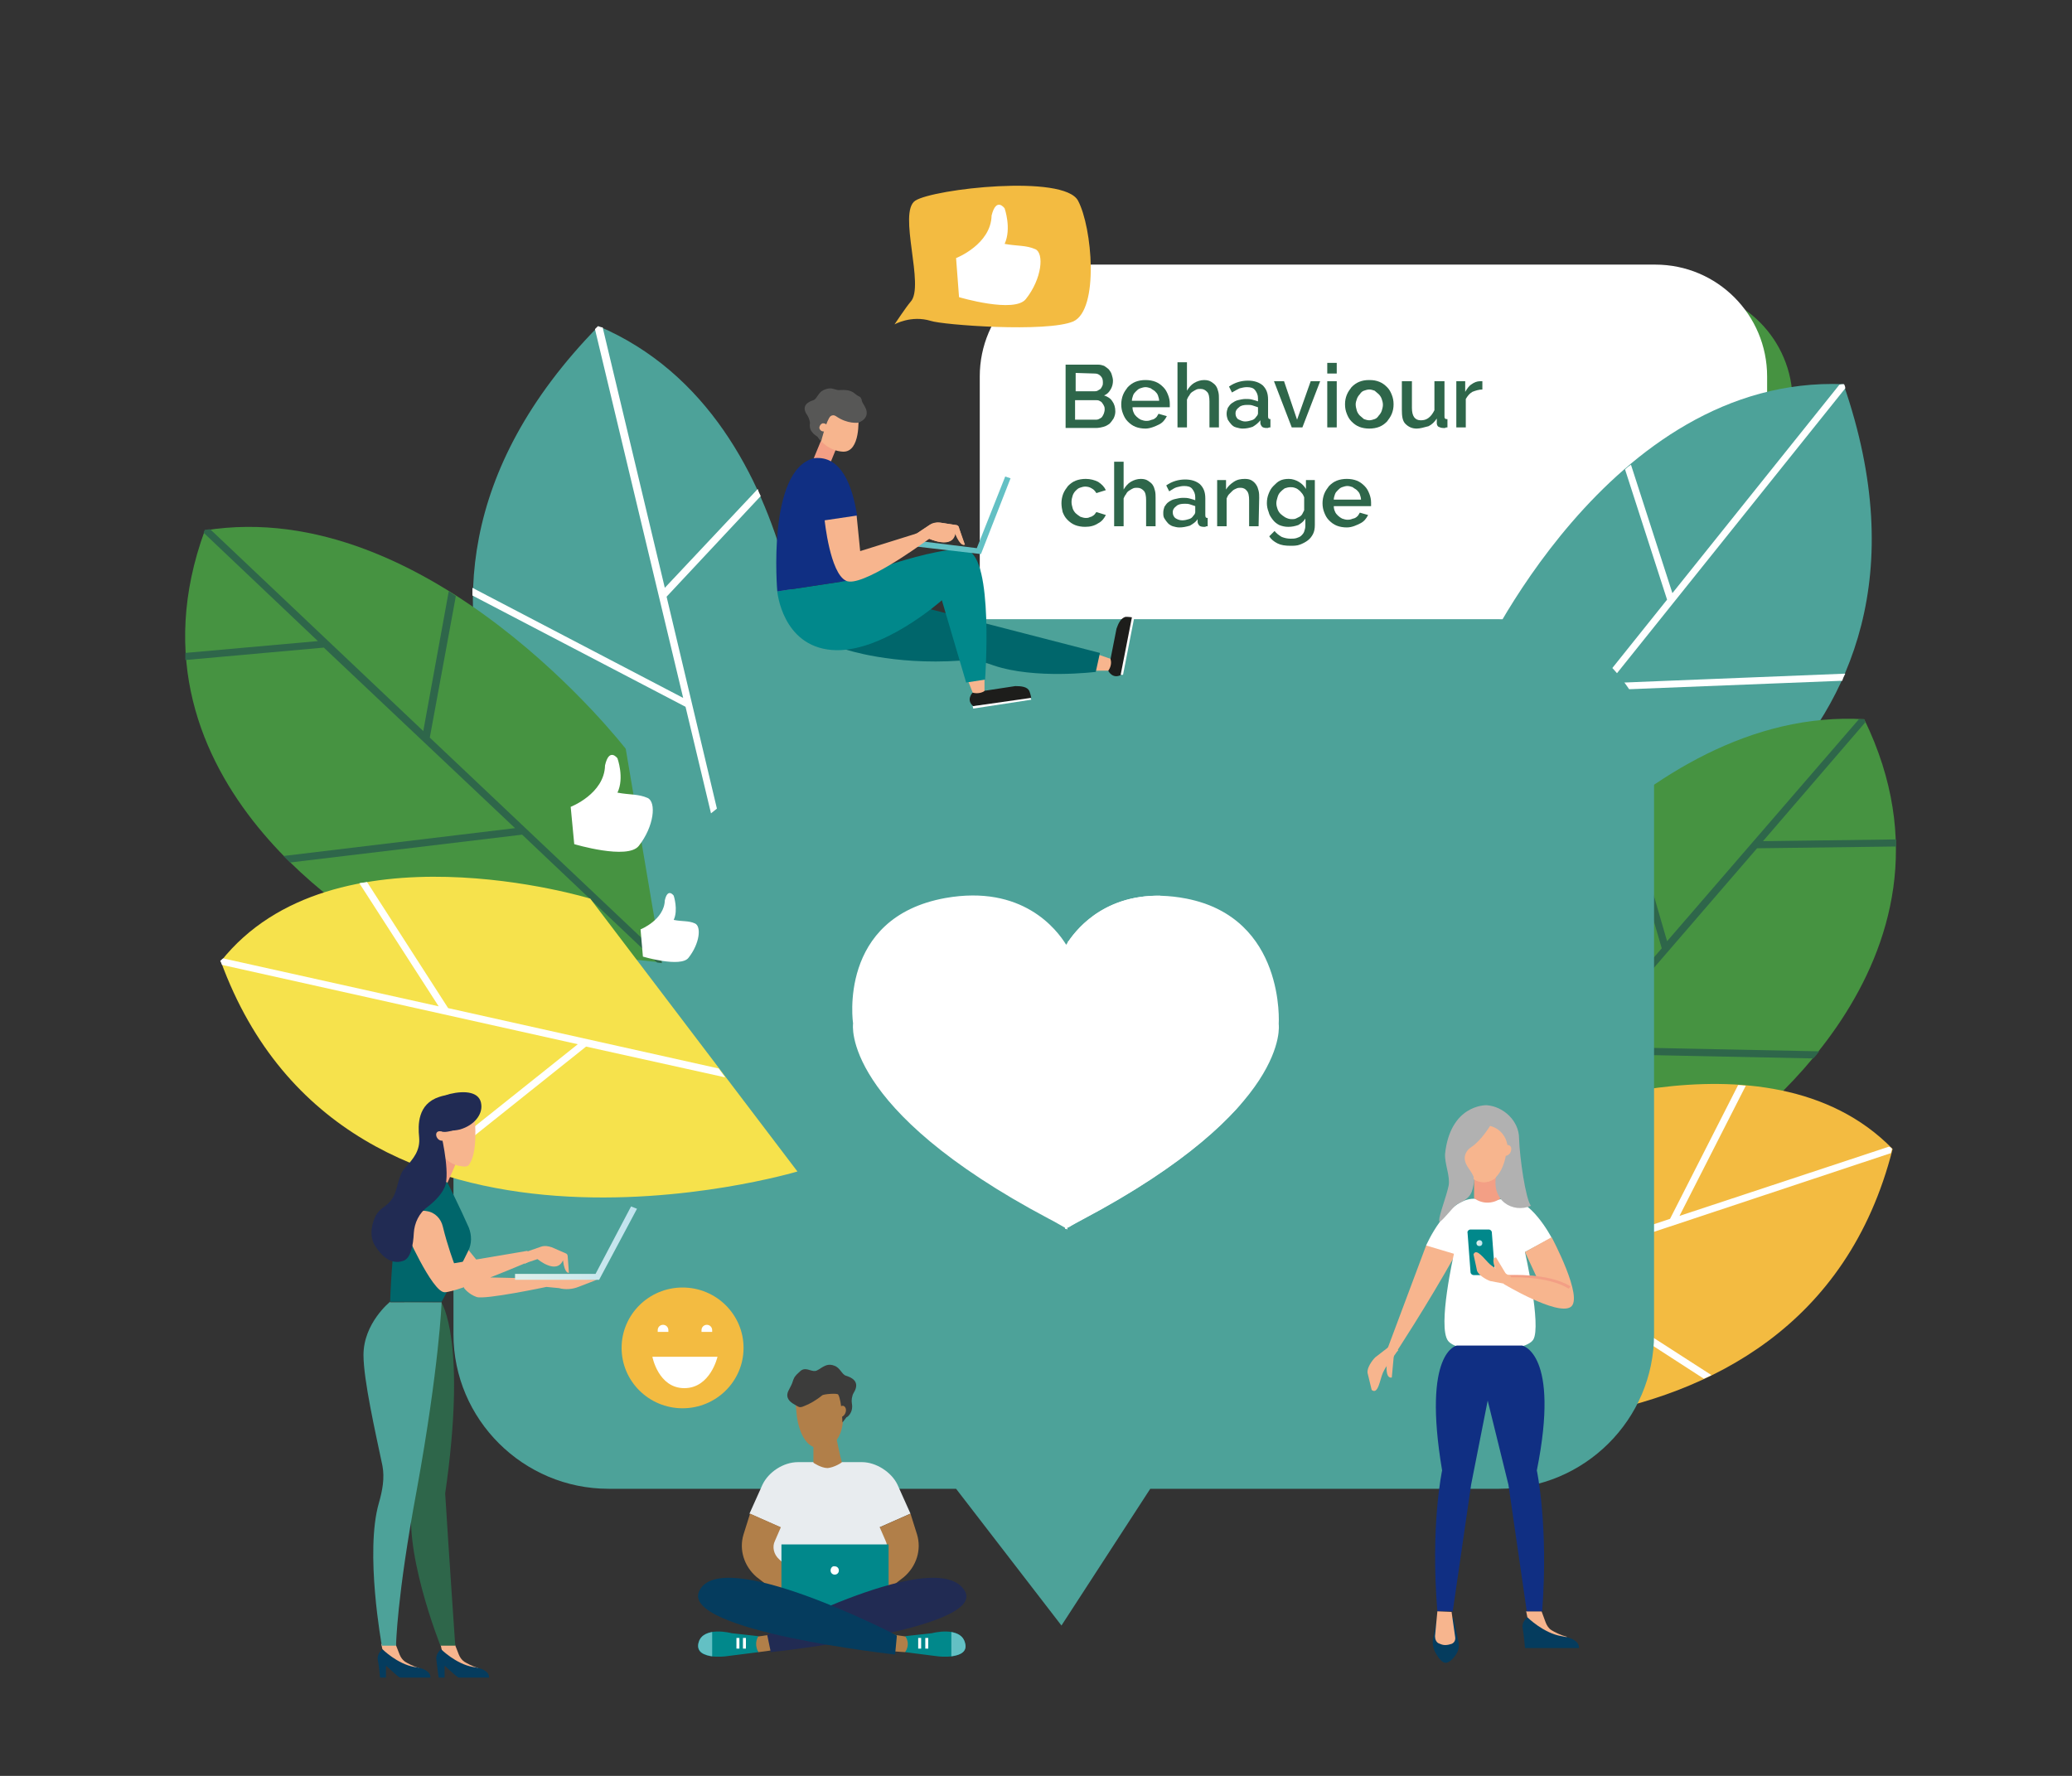
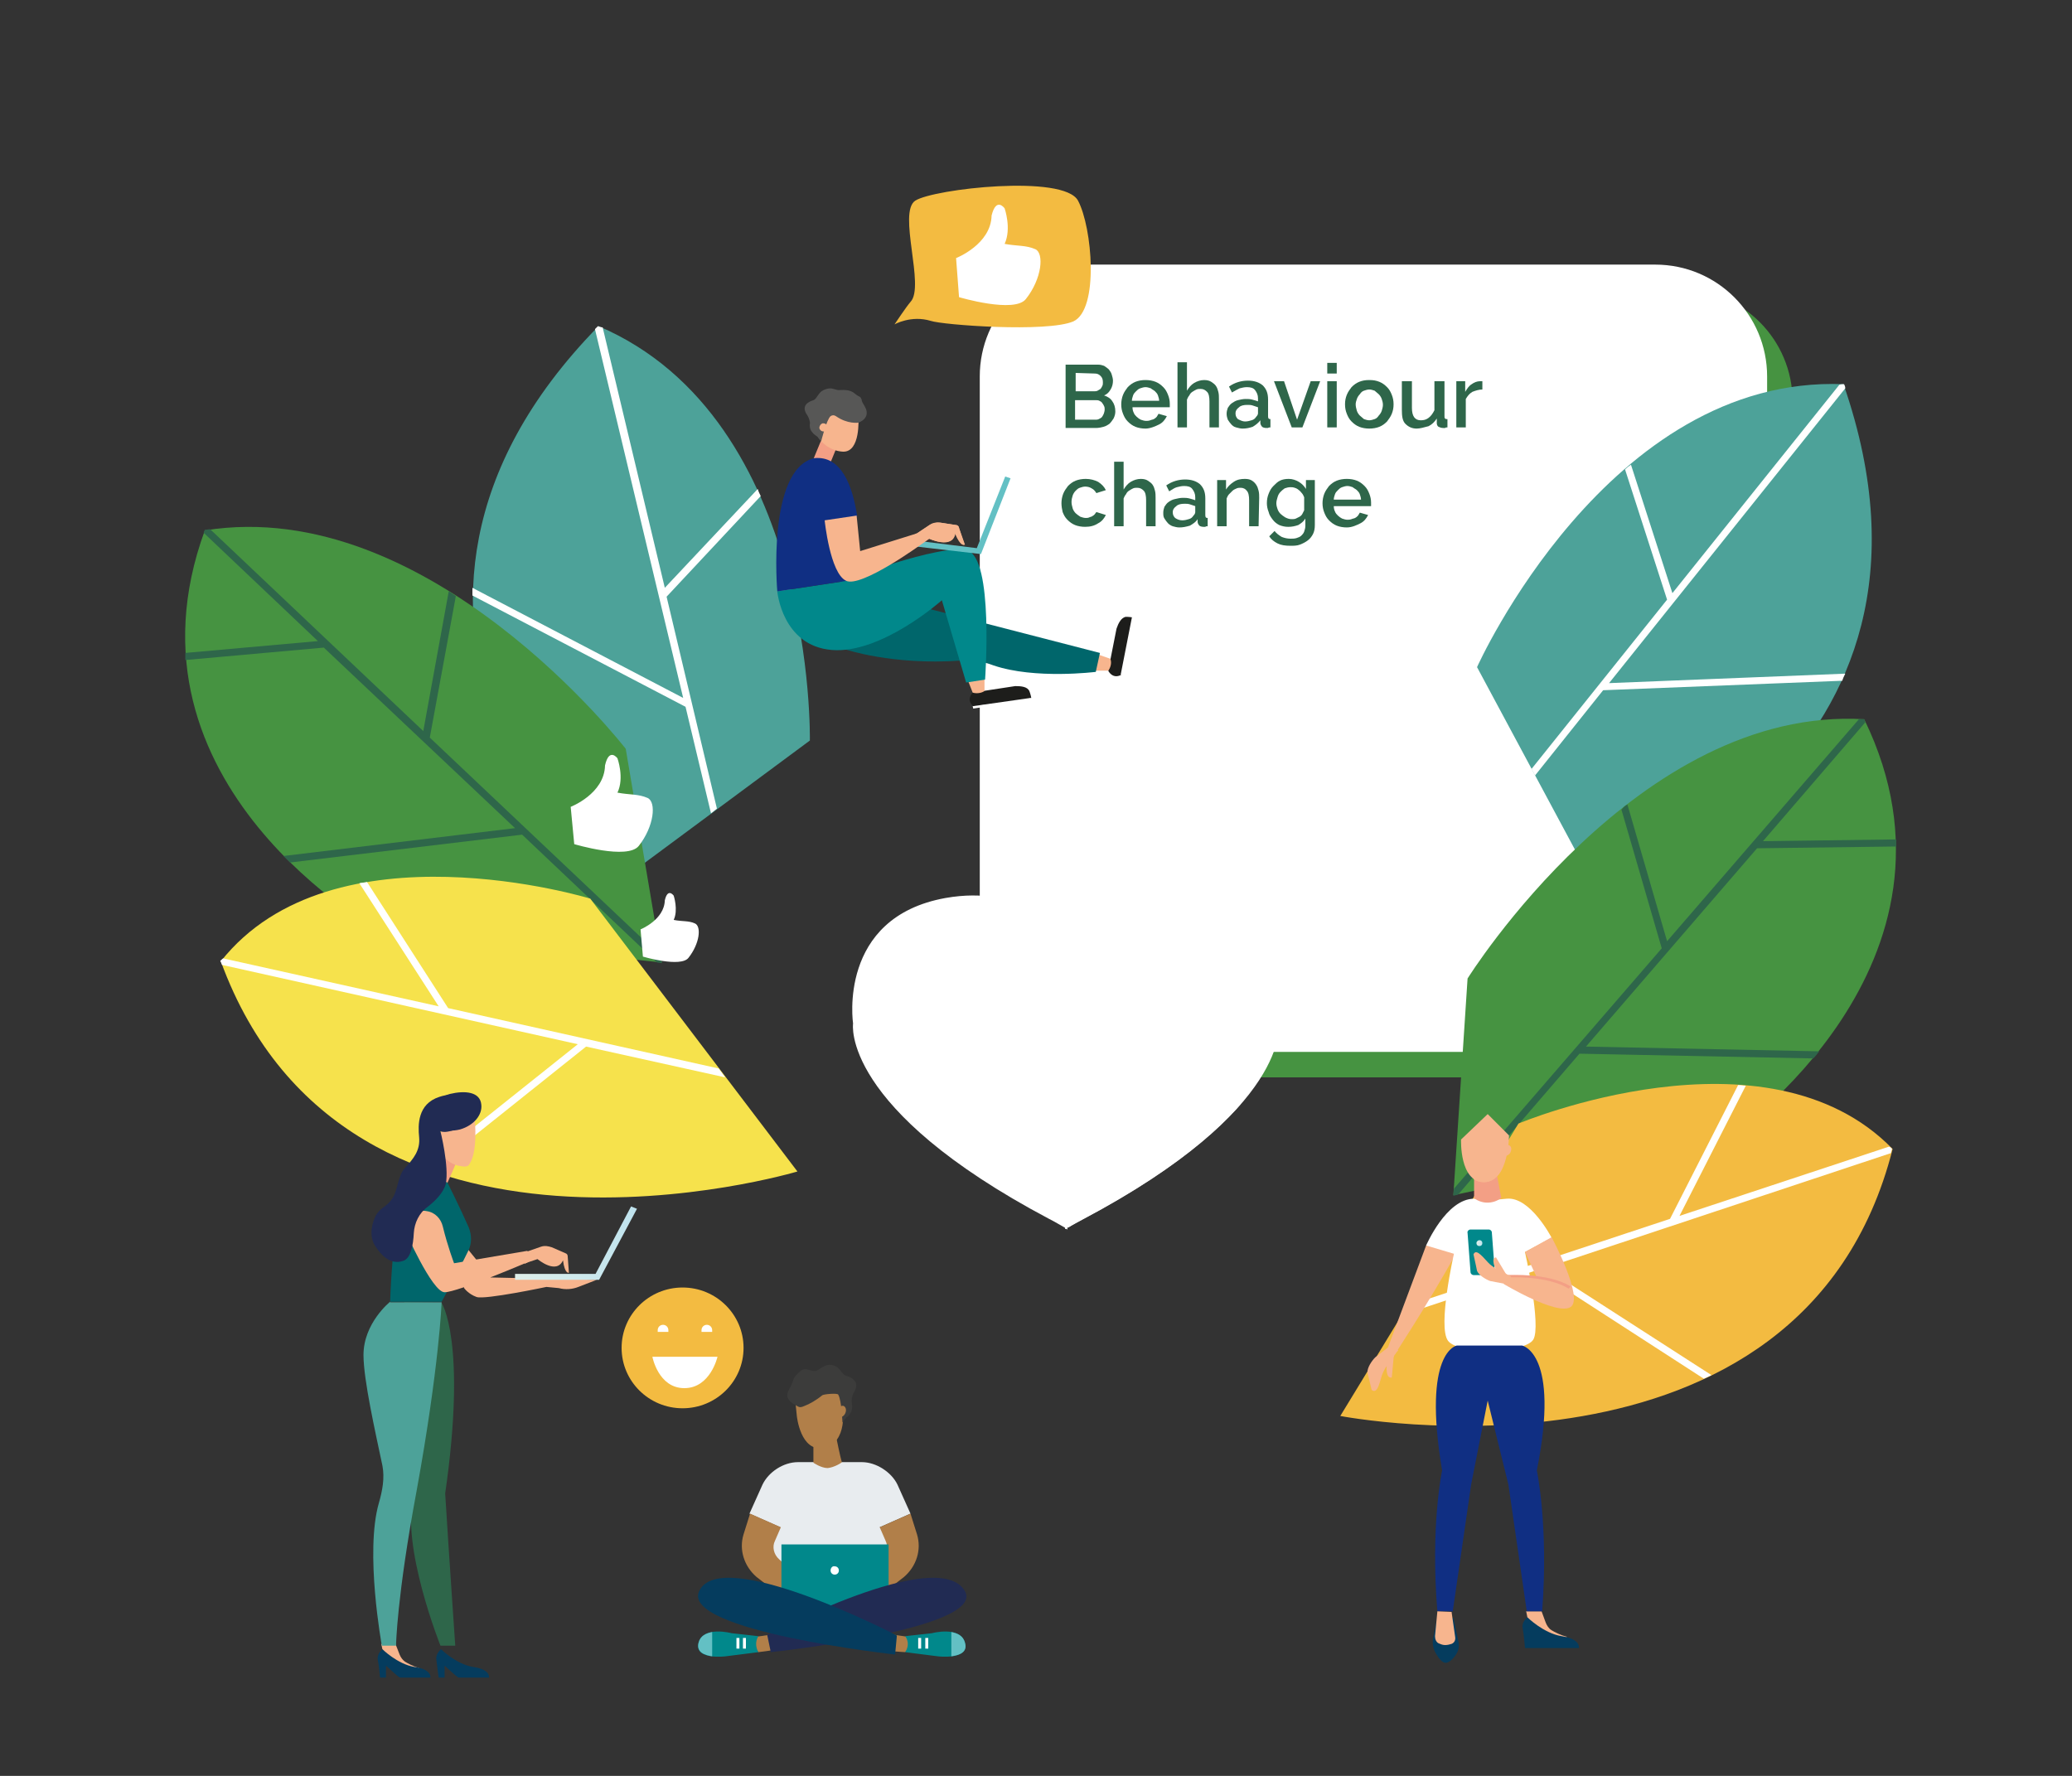
<svg xmlns="http://www.w3.org/2000/svg" version="1.1" id="Layer_1" x="0px" y="0px" viewBox="0 0 350 300" style="enable-background:new 0 0 350 300;" xml:space="preserve">
  <rect x="0" y="0" width="350" height="300" fill="#333333" stroke="none" />
  <style type="text/css">
	.st0{fill:#469341;}
	.st1{fill:#FFFFFF;}
	.st2{fill:none;}
	.st3{enable-background:new    ;}
	.st4{fill:#2E664A;}
	.st5{fill:#4DA299;}
	.st6{fill:#F3BB41;}
	.st7{fill:#F6E24C;}
	.st8{fill:#1D1D1B;}
	.st9{fill:#F7B58E;}
	.st10{fill:#00666B;}
	.st11{fill:#F39F85;}
	.st12{fill:#575756;}
	.st13{fill:#01888B;}
	.st14{fill:#102F83;}
	.st15{fill:#63C0C4;}
	.st16{fill:#B1B1B1;}
	.st17{fill:#053C5E;}
	.st18{fill:url(#SVGID_1_);}
	.st19{fill:#E8ECEF;}
	.st20{fill:#B17F49;}
	.st21{fill:#CAB7CC;}
	.st22{fill:#212B53;}
	.st23{fill:#3C3C3B;}
	.st24{fill:url(#SVGID_00000152227591174300289960000000764209653243699119_);}
</style>
  <g>
    <g>
      <path class="st0" d="M283.9,182h-95.2c-10.5,0-18.9-8.5-18.9-18.9V67.8c0-10.5,8.5-18.9,18.9-18.9h95.2c10.5,0,18.9,8.5,18.9,18.9    V163C302.8,173.5,294.3,182,283.9,182z" />
      <path class="st1" d="M279.6,177.7h-95.2c-10.5,0-18.9-8.5-18.9-18.9V63.6c0-10.5,8.5-18.9,18.9-18.9h95.2    c10.5,0,18.9,8.5,18.9,18.9v95.2C298.6,169.3,290.1,177.7,279.6,177.7z" />
    </g>
    <g>
      <rect x="178.8" y="61" class="st2" width="108.7" height="34.1" />
      <g class="st3">
        <path class="st4" d="M188.4,69.5c0,0.4-0.1,0.8-0.3,1.2c-0.2,0.3-0.4,0.6-0.7,0.9c-0.3,0.2-0.6,0.4-1,0.5s-0.8,0.2-1.3,0.2H180     V61.6h5.5c0.4,0,0.7,0.1,1,0.2c0.3,0.2,0.6,0.4,0.8,0.6c0.2,0.3,0.4,0.5,0.5,0.9c0.1,0.3,0.2,0.7,0.2,1c0,0.5-0.1,1-0.4,1.5     c-0.3,0.5-0.6,0.8-1.1,1c0.6,0.2,1.1,0.5,1.4,1C188.2,68.2,188.4,68.8,188.4,69.5z M181.7,63v3.1h3.1c0.2,0,0.4,0,0.6-0.1     s0.3-0.2,0.5-0.3c0.1-0.1,0.2-0.3,0.3-0.5s0.1-0.4,0.1-0.6c0-0.5-0.1-0.8-0.4-1.1c-0.3-0.3-0.6-0.4-1-0.4L181.7,63L181.7,63z      M186.6,69.2c0-0.2,0-0.4-0.1-0.6s-0.2-0.4-0.3-0.5c-0.1-0.2-0.3-0.3-0.5-0.4s-0.4-0.1-0.6-0.1h-3.5v3.3h3.4c0.2,0,0.4,0,0.6-0.1     c0.2-0.1,0.4-0.2,0.5-0.3c0.1-0.1,0.2-0.3,0.3-0.5S186.6,69.4,186.6,69.2z" />
        <path class="st4" d="M193.5,72.4c-0.6,0-1.2-0.1-1.7-0.3s-0.9-0.5-1.3-0.9c-0.4-0.4-0.6-0.8-0.8-1.3s-0.3-1-0.3-1.6     c0-0.5,0.1-1.1,0.3-1.6s0.5-0.9,0.8-1.3c0.4-0.4,0.8-0.7,1.3-0.9s1.1-0.3,1.7-0.3c0.6,0,1.2,0.1,1.7,0.3c0.5,0.2,0.9,0.5,1.3,0.9     c0.4,0.4,0.6,0.8,0.8,1.3s0.3,1,0.3,1.5c0,0.1,0,0.2,0,0.3c0,0.1,0,0.2,0,0.3h-6.3c0,0.4,0.1,0.7,0.2,0.9     c0.1,0.3,0.3,0.5,0.5,0.7s0.5,0.4,0.7,0.5c0.3,0.1,0.6,0.2,0.9,0.2c0.2,0,0.4,0,0.7-0.1c0.2-0.1,0.4-0.1,0.6-0.2     c0.2-0.1,0.3-0.2,0.5-0.4c0.1-0.2,0.2-0.3,0.3-0.5l1.4,0.4c-0.3,0.6-0.7,1.1-1.3,1.4S194.3,72.4,193.5,72.4z M195.8,67.7     c0-0.3-0.1-0.6-0.2-0.9c-0.1-0.3-0.3-0.5-0.5-0.7s-0.5-0.3-0.7-0.5c-0.3-0.1-0.6-0.2-0.9-0.2c-0.3,0-0.6,0.1-0.9,0.2     c-0.3,0.1-0.5,0.3-0.7,0.5s-0.4,0.4-0.5,0.7c-0.1,0.3-0.2,0.6-0.2,0.9H195.8z" />
        <path class="st4" d="M205.9,72.2h-1.6v-4.4c0-0.7-0.1-1.3-0.4-1.6c-0.3-0.3-0.6-0.5-1.1-0.5c-0.2,0-0.5,0-0.7,0.1     s-0.4,0.2-0.7,0.4s-0.4,0.4-0.5,0.6c-0.2,0.2-0.3,0.5-0.4,0.7v4.7h-1.6v-11h1.6V66c0.3-0.5,0.7-1,1.2-1.3s1.1-0.5,1.7-0.5     c0.5,0,0.9,0.1,1.2,0.3c0.3,0.2,0.6,0.4,0.8,0.7s0.3,0.6,0.4,1c0.1,0.4,0.1,0.8,0.1,1.2V72.2z" />
        <path class="st4" d="M209.9,72.4c-0.4,0-0.7-0.1-1.1-0.2s-0.6-0.3-0.8-0.5s-0.4-0.5-0.6-0.8c-0.1-0.3-0.2-0.6-0.2-1     s0.1-0.7,0.2-1c0.2-0.3,0.4-0.6,0.7-0.8s0.6-0.4,1-0.5s0.9-0.2,1.3-0.2c0.4,0,0.7,0,1.1,0.1c0.4,0.1,0.7,0.2,1,0.3v-0.5     c0-0.6-0.2-1-0.5-1.4s-0.8-0.5-1.4-0.5c-0.4,0-0.8,0.1-1.2,0.2c-0.4,0.2-0.8,0.4-1.3,0.7l-0.5-1c1-0.7,2.1-1,3.2-1     c1.1,0,1.9,0.3,2.5,0.8c0.6,0.6,0.9,1.3,0.9,2.4v2.8c0,0.4,0.1,0.5,0.4,0.5v1.4c-0.2,0-0.3,0-0.4,0.1c-0.1,0-0.2,0-0.3,0     c-0.3,0-0.6-0.1-0.7-0.2s-0.3-0.4-0.3-0.6V71c-0.4,0.5-0.8,0.8-1.3,1.1C211,72.3,210.5,72.4,209.9,72.4z M210.3,71.2     c0.4,0,0.8-0.1,1.1-0.2c0.4-0.1,0.6-0.3,0.8-0.6c0.2-0.2,0.3-0.4,0.3-0.6v-1c-0.3-0.1-0.6-0.2-0.9-0.3c-0.3-0.1-0.6-0.1-0.9-0.1     c-0.6,0-1.1,0.1-1.4,0.4c-0.4,0.3-0.6,0.6-0.6,1s0.1,0.7,0.4,1C209.5,71,209.9,71.2,210.3,71.2z" />
        <path class="st4" d="M218.2,72.2l-3-7.8h1.7l2.2,6.5l2.3-6.5h1.6l-3,7.8H218.2z" />
        <path class="st4" d="M224.2,63.1v-1.8h1.6v1.8H224.2z M224.2,72.2v-7.8h1.6v7.8H224.2z" />
        <path class="st4" d="M231.3,72.4c-0.6,0-1.2-0.1-1.7-0.3c-0.5-0.2-0.9-0.5-1.3-0.9c-0.4-0.4-0.6-0.8-0.8-1.3s-0.3-1-0.3-1.6     s0.1-1.1,0.3-1.6s0.5-0.9,0.8-1.3c0.4-0.4,0.8-0.7,1.3-0.9c0.5-0.2,1-0.3,1.7-0.3s1.2,0.1,1.7,0.3c0.5,0.2,0.9,0.5,1.3,0.9     c0.4,0.4,0.6,0.8,0.8,1.3s0.3,1,0.3,1.6s-0.1,1.1-0.3,1.6s-0.5,0.9-0.8,1.3c-0.4,0.4-0.8,0.7-1.3,0.9S231.9,72.4,231.3,72.4z      M229,68.3c0,0.4,0.1,0.7,0.2,1.1c0.1,0.3,0.3,0.6,0.5,0.8c0.2,0.2,0.5,0.4,0.7,0.6c0.3,0.1,0.6,0.2,0.9,0.2s0.6-0.1,0.9-0.2     c0.3-0.1,0.5-0.3,0.7-0.6c0.2-0.2,0.4-0.5,0.5-0.8s0.2-0.7,0.2-1c0-0.4-0.1-0.7-0.2-1c-0.1-0.3-0.3-0.6-0.5-0.8     c-0.2-0.2-0.5-0.4-0.7-0.6c-0.3-0.1-0.6-0.2-0.9-0.2c-0.3,0-0.6,0.1-0.9,0.2c-0.3,0.1-0.5,0.3-0.7,0.6c-0.2,0.2-0.4,0.5-0.5,0.8     S229,68,229,68.3z" />
        <path class="st4" d="M239.3,72.4c-0.8,0-1.4-0.3-1.9-0.8s-0.6-1.3-0.6-2.4v-4.8h1.7v4.5c0,1.4,0.5,2.1,1.5,2.1     c0.5,0,0.9-0.1,1.3-0.4s0.7-0.7,1-1.3v-4.9h1.7v5.9c0,0.2,0,0.3,0.1,0.4s0.2,0.1,0.4,0.1v1.4c-0.2,0-0.3,0-0.4,0.1     c-0.1,0-0.2,0-0.3,0c-0.3,0-0.6-0.1-0.8-0.2s-0.3-0.4-0.3-0.6v-0.8c-0.4,0.6-0.8,1-1.4,1.3C240.5,72.2,239.9,72.4,239.3,72.4z" />
        <path class="st4" d="M250.4,65.8c-0.6,0-1.2,0.2-1.7,0.4c-0.5,0.3-0.8,0.7-1.1,1.2v4.8H246v-7.8h1.5v1.8c0.3-0.5,0.6-1,1.1-1.3     c0.4-0.3,0.9-0.5,1.4-0.5c0.1,0,0.2,0,0.2,0s0.1,0,0.2,0V65.8z" />
      </g>
      <g class="st3">
        <path class="st4" d="M179.3,85c0-0.5,0.1-1.1,0.3-1.6s0.5-0.9,0.8-1.3c0.4-0.4,0.8-0.7,1.3-0.9c0.5-0.2,1.1-0.3,1.7-0.3     c0.8,0,1.5,0.2,2.1,0.5c0.6,0.4,1,0.8,1.3,1.4l-1.6,0.5c-0.2-0.3-0.4-0.6-0.8-0.8c-0.3-0.2-0.7-0.3-1.1-0.3     c-0.3,0-0.6,0.1-0.9,0.2c-0.3,0.1-0.5,0.3-0.7,0.5s-0.4,0.5-0.5,0.8s-0.2,0.7-0.2,1.1s0.1,0.7,0.2,1.1c0.1,0.3,0.3,0.6,0.5,0.8     c0.2,0.2,0.5,0.4,0.8,0.6c0.3,0.1,0.6,0.2,0.9,0.2c0.2,0,0.4,0,0.6-0.1c0.2-0.1,0.4-0.1,0.5-0.2c0.2-0.1,0.3-0.2,0.4-0.3     s0.2-0.3,0.3-0.4l1.6,0.5c-0.3,0.6-0.7,1.1-1.3,1.4c-0.6,0.4-1.3,0.6-2.2,0.6c-0.6,0-1.2-0.1-1.7-0.3s-0.9-0.5-1.3-0.9     c-0.4-0.4-0.6-0.8-0.8-1.3C179.4,86.1,179.3,85.5,179.3,85z" />
        <path class="st4" d="M195.2,88.9h-1.6v-4.4c0-0.7-0.1-1.3-0.4-1.6c-0.3-0.3-0.6-0.5-1.1-0.5c-0.2,0-0.5,0-0.7,0.1     s-0.4,0.2-0.7,0.4s-0.4,0.4-0.5,0.6c-0.2,0.2-0.3,0.5-0.4,0.7v4.7h-1.6V78h1.6v4.7c0.3-0.5,0.7-1,1.2-1.3s1.1-0.5,1.7-0.5     c0.5,0,0.9,0.1,1.2,0.3c0.3,0.2,0.6,0.4,0.8,0.7s0.3,0.6,0.4,1c0.1,0.4,0.1,0.8,0.1,1.2V88.9z" />
        <path class="st4" d="M199.2,89.1c-0.4,0-0.7-0.1-1.1-0.2c-0.3-0.1-0.6-0.3-0.8-0.5s-0.4-0.5-0.6-0.8s-0.2-0.6-0.2-1     s0.1-0.7,0.2-1c0.2-0.3,0.4-0.6,0.7-0.8s0.6-0.4,1.1-0.5c0.4-0.1,0.9-0.2,1.3-0.2c0.4,0,0.7,0,1.1,0.1c0.4,0.1,0.7,0.2,1,0.3V84     c0-0.6-0.2-1-0.5-1.4s-0.8-0.5-1.4-0.5c-0.4,0-0.8,0.1-1.2,0.2s-0.8,0.4-1.3,0.7l-0.5-1c1-0.7,2.1-1,3.2-1c1.1,0,1.9,0.3,2.5,0.8     c0.6,0.6,0.9,1.3,0.9,2.4V87c0,0.4,0.1,0.5,0.4,0.5v1.4c-0.2,0-0.3,0-0.4,0.1c-0.1,0-0.2,0-0.3,0c-0.3,0-0.6-0.1-0.7-0.2     s-0.3-0.4-0.3-0.6v-0.5c-0.3,0.5-0.8,0.8-1.3,1.1C200.3,89,199.8,89.1,199.2,89.1z M199.7,87.9c0.4,0,0.8-0.1,1.1-0.2     c0.4-0.1,0.6-0.3,0.8-0.6c0.2-0.2,0.3-0.4,0.3-0.6v-1c-0.3-0.1-0.6-0.2-0.9-0.3c-0.3-0.1-0.6-0.1-0.9-0.1c-0.6,0-1.1,0.1-1.4,0.4     c-0.4,0.3-0.6,0.6-0.6,1s0.1,0.7,0.4,1C198.8,87.7,199.2,87.9,199.7,87.9z" />
        <path class="st4" d="M212.6,88.9H211v-4.4c0-0.7-0.1-1.3-0.4-1.6c-0.2-0.3-0.6-0.5-1-0.5c-0.2,0-0.5,0-0.7,0.1s-0.5,0.2-0.7,0.4     s-0.4,0.4-0.6,0.6c-0.2,0.2-0.3,0.5-0.4,0.7v4.7h-1.6v-7.8h1.5v1.6c0.3-0.5,0.7-0.9,1.3-1.3s1.2-0.5,1.9-0.5     c0.5,0,0.9,0.1,1.2,0.3s0.5,0.4,0.7,0.7c0.2,0.3,0.3,0.6,0.4,1c0.1,0.4,0.1,0.8,0.1,1.2L212.6,88.9L212.6,88.9z" />
        <path class="st4" d="M217.6,89c-0.5,0-1-0.1-1.5-0.3c-0.4-0.2-0.8-0.5-1.1-0.9s-0.6-0.8-0.7-1.3c-0.2-0.5-0.3-1-0.3-1.5     c0-0.6,0.1-1.1,0.3-1.6s0.4-0.9,0.8-1.3s0.7-0.7,1.1-0.9s0.9-0.3,1.5-0.3s1.2,0.2,1.7,0.5s0.9,0.7,1.2,1.2v-1.5h1.5v7.6     c0,0.6-0.1,1.1-0.3,1.5s-0.5,0.8-0.9,1.1c-0.4,0.3-0.8,0.5-1.3,0.7s-1.1,0.2-1.6,0.2c-0.9,0-1.6-0.1-2.2-0.4s-1.1-0.7-1.4-1.2     l0.9-0.9c0.3,0.4,0.7,0.7,1.2,1c0.5,0.2,1,0.3,1.5,0.3c0.3,0,0.7,0,1-0.1s0.6-0.2,0.8-0.4c0.2-0.2,0.4-0.4,0.5-0.7s0.2-0.6,0.2-1     v-1.2c-0.3,0.5-0.7,0.8-1.2,1.1C218.7,88.9,218.2,89,217.6,89z M218.2,87.7c0.2,0,0.5,0,0.7-0.1s0.4-0.2,0.6-0.3     c0.2-0.1,0.4-0.3,0.5-0.5s0.2-0.4,0.3-0.6V84c-0.1-0.2-0.2-0.5-0.4-0.7s-0.3-0.4-0.5-0.5c-0.2-0.2-0.4-0.3-0.7-0.4     s-0.5-0.1-0.7-0.1c-0.4,0-0.7,0.1-1,0.2c-0.3,0.2-0.5,0.4-0.7,0.6s-0.4,0.5-0.5,0.9c-0.1,0.3-0.2,0.7-0.2,1c0,0.4,0.1,0.7,0.2,1     c0.1,0.3,0.3,0.6,0.5,0.8c0.2,0.2,0.5,0.4,0.8,0.6C217.5,87.6,217.8,87.7,218.2,87.7z" />
        <path class="st4" d="M227.5,89.1c-0.6,0-1.2-0.1-1.7-0.3s-0.9-0.5-1.3-0.9c-0.4-0.4-0.6-0.8-0.8-1.3s-0.3-1-0.3-1.6     c0-0.5,0.1-1.1,0.3-1.6s0.5-0.9,0.8-1.3c0.4-0.4,0.8-0.7,1.3-0.9s1.1-0.3,1.7-0.3c0.6,0,1.2,0.1,1.7,0.3c0.5,0.2,0.9,0.5,1.3,0.9     c0.4,0.4,0.6,0.8,0.8,1.3s0.3,1,0.3,1.5c0,0.1,0,0.2,0,0.3c0,0.1,0,0.2,0,0.3h-6.3c0,0.4,0.1,0.7,0.2,0.9     c0.1,0.3,0.3,0.5,0.5,0.7s0.5,0.4,0.7,0.5c0.3,0.1,0.6,0.2,0.9,0.2c0.2,0,0.4,0,0.7-0.1c0.2-0.1,0.4-0.1,0.6-0.2     c0.2-0.1,0.3-0.2,0.5-0.4c0.1-0.2,0.2-0.3,0.3-0.5l1.4,0.4c-0.3,0.6-0.7,1.1-1.3,1.4S228.4,89.1,227.5,89.1z M229.9,84.4     c0-0.3-0.1-0.6-0.2-0.9c-0.1-0.3-0.3-0.5-0.5-0.7s-0.5-0.3-0.7-0.5c-0.3-0.1-0.6-0.2-0.9-0.2c-0.3,0-0.6,0.1-0.9,0.2     c-0.3,0.1-0.5,0.3-0.7,0.5s-0.4,0.4-0.5,0.7c-0.1,0.3-0.2,0.6-0.2,0.9H229.9z" />
      </g>
    </g>
  </g>
  <g>
    <path class="st5" d="M249.5,112.7c0,0,22.1-49.4,61.9-47.8c22.4,64.6-41.3,86.2-41.3,86.2L249.5,112.7z" />
    <path class="st1" d="M311.5,64.9c0.1,0.2,0.2,0.4,0.2,0.7l-39.9,49.8l39.9-1.6c-0.2,0.4-0.4,0.8-0.5,1.2l-40.4,1.6L259.3,131   l-0.6-1.1l22.9-28.6l0,0l-7.1-22c0.3-0.3,0.7-0.6,1-0.8l7,21.7L310.7,65C311,64.9,311.2,64.9,311.5,64.9L311.5,64.9z" />
  </g>
  <g>
    <g>
      <path class="st0" d="M247.9,165.3c0,0,28.7-46.1,67-43.8c20.1,41.3-22.8,70.6-22.8,70.6l-46.6,9.8L247.9,165.3z" />
      <path class="st4" d="M274.9,135.9l6.7,23.1l32.4-37.5c0.3,0,0.6,0,0.9,0c0.1,0.2,0.1,0.3,0.2,0.5l-17.3,20.1l22.5-0.3    c0,0.2,0,0.4,0,0.6v0.6l-23.5,0.3l-28.9,33.5l39.4,0.8c-0.3,0.4-0.6,0.8-1,1.2l-39.5-0.8l-20.5,23.8l-0.8,0.2l0.1-1.2l35.1-40.6    l-6.8-23.4C274.2,136.4,274.5,136.1,274.9,135.9z" />
    </g>
    <g>
      <path class="st6" d="M256.5,189.8c0,0,41.9-17.6,63.2,4.3c-15.3,60.2-93.3,45.1-93.3,45.1L256.5,189.8z" />
      <g>
        <path class="st1" d="M319.6,194.1c-0.1,0.2-0.1,0.5-0.2,0.7L261,214.2l28.1,18.1c-0.4,0.2-0.8,0.4-1.3,0.6l-28.3-18.3l-22.8,7.6     l1-1.6l44.4-14.7l11.5-22.6c0.4,0,0.9,0.1,1.3,0.1l-11.2,22l35.4-11.7C319.3,193.8,319.5,193.9,319.6,194.1L319.6,194.1z" />
      </g>
    </g>
  </g>
-   <path class="st5" d="M253.2,104.6H102.8c-14.4,0-26.2,11.7-26.2,26.1v94.7c0,14.4,11.8,26.1,26.2,26.1h58.7l17.8,23.1l15-23.1h58.9  c14.4,0,26.2-11.7,26.2-26.1v-94.7C279.5,116.3,267.7,104.6,253.2,104.6z" />
  <g>
    <g>
      <path class="st5" d="M136.8,125.1c0,0,1.1-54.3-35.7-70c-48.1,49.1,0.6,96,0.6,96L136.8,125.1z" />
      <path class="st1" d="M101,55.1c-0.2,0.2-0.3,0.3-0.5,0.5l14.9,62.3L79.8,99.3c0,0.4,0,0.9,0,1.3l36,18.8l4.3,18l1-0.8l-8.5-35.8    l0,0l15.9-17c-0.2-0.4-0.4-0.8-0.5-1.2l-15.7,16.7l-10.5-44C101.5,55.3,101.3,55.2,101,55.1L101,55.1z" />
    </g>
    <g>
      <path class="st0" d="M105.7,126.5c0,0-33.2-43-71.1-36.9c-15.8,43.1,29.8,67.9,29.8,67.9l47.4,5.1L105.7,126.5z" />
      <path class="st4" d="M75.8,99.9l-4.3,23.6l-36-34.1c-0.3,0-0.6,0.1-0.9,0.1c-0.1,0.2-0.1,0.3-0.2,0.5l19.3,18.3l-22.4,2    c0,0.2,0,0.4,0,0.6v0.6l23.4-2.1L87,139.9l-39.1,4.7c0.4,0.4,0.7,0.7,1.1,1.1l39.2-4.7l22.8,21.6l0.8,0.1l-0.2-1.2l-39-36.9    l4.4-23.9C76.6,100.4,76.2,100.1,75.8,99.9z" />
    </g>
    <g>
      <path class="st7" d="M99.7,151.8c0,0-43.5-13.3-62.4,10.6c21.3,58.3,97.4,35.5,97.4,35.5L99.7,151.8z" />
      <g>
        <path class="st1" d="M37.2,162.3c0.1,0.2,0.2,0.4,0.3,0.7l60.1,13.4l-26.2,20.9c0.4,0.2,0.9,0.3,1.3,0.5l26.3-21l23.5,5.2     l-1.1-1.5l-45.7-10.2L62,149c-0.4,0.1-0.9,0.1-1.3,0.2L74.1,170l-36.4-8.1C37.5,162,37.4,162.2,37.2,162.3L37.2,162.3z" />
      </g>
    </g>
  </g>
  <g>
    <path class="st1" d="M209.9,183.1c0.4-0.9,0.8-1.7,1.1-2.6c0.2-0.4,0.3-0.9,0.4-1.3c0-0.1,0.1-0.2,0.1-0.4c0-0.1,0-0.2,0-0.3   c0.1-0.4,0.1-0.9,0.2-1.3c0.1-0.6,0.1-1.3,0.1-1.9c0-0.4-0.1-0.8-0.1-1.2c-0.1-0.7-0.2-1.4-0.4-2l0,0c-0.7-1.5-0.2-0.6,0,0   c0,0.1,0.1,0.2,0.1,0.3c-0.2-0.4-0.3-0.8-0.4-1.2c-0.3-0.7-0.5-1.3-0.8-1.9c-0.3-0.7-0.7-1.3-1-1.9c-0.2-0.2-0.3-0.5-0.5-0.7   c-0.9-1.3-2-2.5-3.1-3.6c-0.1-0.1-0.2-0.2-0.3-0.4c-0.1,0-0.1-0.1-0.2-0.2c-0.6-0.5-1.2-1-1.9-1.5c-1.3-1-2.6-1.8-4-2.6   c-2.6-1.5-3.5-4.4-3.2-7.1c-9.9-0.1-14.5,6-15.9,8.3c-1.6-2.6-7.4-10.2-20.4-7.9c-18.3,3.3-15.6,21.2-15.6,21.2s-2.2,14.3,33.1,33   c1,0.5,1.8,1,2.7,1.5v0.2c0.1,0,0.2,0,0.2,0l0,0c0.1,0,0.1,0.1,0.2,0.1l0,0v-0.3c0.9-0.5,1.7-1,2.7-1.5c13.8-7.3,21.8-14,26.5-19.3   C209.4,185.3,209.5,184,209.9,183.1z" />
    <path class="st1" d="M180.5,159c2.1-3,8-9.5,19.9-7.2C217.2,155.1,216,173,216,173s2.2,14.3-33.1,33c-0.9,0.5-1.7,0.9-2.5,1.4V159   H180.5z" />
  </g>
  <g>
    <g>
      <path class="st8" d="M164.3,117l7.2-1.1c1,0,2.1,0.1,2.4,0.9c0,0,0.2,0.5,0.3,1.1c-0.2,0.3-9.8,1.4-9.8,1.4l0,0    C163.1,118.2,164.3,117,164.3,117z" />
      <polygon class="st1" points="174.1,117.9 164.3,119.3 164.4,119.7 174.2,118.2   " />
      <path class="st9" d="M163.4,114.7l0.9,2.3l0,0c0.6,0.2,1.4,0.1,1.9-0.2l0.1-0.1v-2.4L163.4,114.7z" />
    </g>
    <g>
      <path class="st8" d="M187.2,113.3l1.4-7.1c0.3-0.9,0.8-1.9,1.6-2c0,0,0.6,0,1.1,0.1c0.2,0.3-1.9,9.7-1.9,9.7l0,0    C187.9,114.8,187.2,113.3,187.2,113.3z" />
      <polygon class="st1" points="191.2,104.3 189.3,114 189.7,114 191.6,104.3   " />
      <path class="st9" d="M184.7,113.3h2.5l0,0c0.4-0.5,0.6-1.3,0.4-1.9v-0.1l-2.3-0.8L184.7,113.3z" />
    </g>
    <path class="st10" d="M142.8,109.7c0,0,7.9,2.7,19.4,1.9c1.9-0.1,3.8,0.1,5.6,0.8c7,2.4,17.3,1.1,17.3,1.1l0.7-3.2l-34.5-8.9   L142.8,109.7z" />
    <g>
      <polygon class="st11" points="138.7,74.4 137.3,77.8 140.1,78.6 141.2,75.9   " />
      <path class="st9" d="M139.1,68.6l-0.9,4.5c0.4,0.1,0.6,0.6,0.4,1c0,0.1,0,0.2,0,0.3c0.6,0.7,1.9,1.8,3.8,1.9    c3,0.1,2.6-5.7,2.6-5.7L139.1,68.6z" />
      <path class="st12" d="M136.8,71.6c0.1-0.3-0.2-1.1-0.4-1.4c-1.3-1.8,0.4-2.4,1-2.6s0.8-1.3,1.7-1.7c1.3-0.6,1.7-0.1,2.5,0    c0.7,0,1.9-0.2,2.8,0.6c0.9,0.7,0.9,0.4,1.1,0.9c0.2,0.4-0.2,0,0.6,1.3c1.1,2-1.1,2.7-1.1,2.7s-1.8,0.3-3.8-1.1    c-0.3-0.2-0.6-0.2-0.9,0c-0.7,0.6-1.6,4.3-1.6,4.3l-0.6-0.8C138.1,73.7,136.6,73.1,136.8,71.6z" />
      <path class="st9" d="M138.4,72.3c0.1,0.4,0.4,0.6,0.8,0.6c0.4-0.1,0.7-0.4,0.6-0.8c-0.1-0.4-0.4-0.6-0.8-0.6    C138.6,71.6,138.4,72,138.4,72.3z" />
    </g>
    <path class="st13" d="M131.3,99.9c0,0,0.8,9.2,9.2,9.9c8.4,0.7,18.6-8.4,18.6-8.4l4.1,13.9l3.2-0.5c0,0,1.5-20.5-3-21.8   s-21.5,5.3-21.5,5.3L131.3,99.9z" />
    <path class="st14" d="M131.3,99.9l13.8-2.1c0,0-0.9-3-1.1-6.1c-0.1-2.4,0.8-4.5,0.8-4.5c-0.8-5.2-2.7-10.3-7.3-9.8   C129.5,79.4,131.3,99.9,131.3,99.9z" />
    <polygon class="st15" points="169.8,80.5 165,92.6 152.9,91.1 152.8,92.1 165.7,93.6 170.7,80.8  " />
    <path class="st9" d="M139.3,87.9l5.4-0.8l0.6,6l9.6-3l2.1-1.4c0.5-0.4,1.2-0.5,1.9-0.4l2.6,0.4c0.3,0,0.5,0.3,0.5,0.5l1,2.8   c0,0-0.6,0.5-1.6-1.9c-0.5,2.8-4.4,0.9-4.4,0.9l-1.3,0.9c0,0-10.3,7.5-12.8,6.2C140.2,96.8,139.3,87.9,139.3,87.9z" />
    <path class="st9" d="M162,89.2c0-0.3-0.3-0.5-0.5-0.5l-2.6-0.4c-0.7-0.1-1.3,0.1-1.9,0.4l-2.1,1.4l-0.3,0.1l0.3,2.2   c0.4-0.3,0.7-0.5,0.7-0.5l1.3-0.9c0,0,4,1.8,4.4-0.9c1,2.4,1.6,1.9,1.6,1.9L162,89.2z" />
  </g>
  <g>
    <ellipse class="st6" cx="115.3" cy="227.7" rx="10.3" ry="10.2" />
    <path class="st1" d="M110.2,229.2h11c0,0-1.2,5.3-5.6,5.3S110.2,229.2,110.2,229.2z" />
    <path class="st1" d="M120.3,225c0-0.1,0-0.2,0-0.3c0-0.5-0.4-0.9-0.9-0.9s-0.9,0.4-0.9,0.9c0,0.1,0,0.2,0,0.3H120.3z" />
    <path class="st1" d="M112.9,225c0-0.1,0-0.2,0-0.3c0-0.5-0.4-0.9-0.9-0.9s-0.9,0.4-0.9,0.9c0,0.1,0,0.2,0,0.3H112.9z" />
  </g>
  <path class="st1" d="M96.4,136.3c0,0,5.7-2.2,5.8-7c0.7-3.1,2.1-1.2,2.1-1.2s1.2,3.3,0,5.8c2.1,0.4,3.5,0.2,5.1,0.9  c1.5,0.7,1.1,4.8-1.5,8.1c-1.9,2.4-10.9-0.3-10.9-0.3L96.4,136.3z" />
  <path class="st1" d="M108.2,157c0,0,4-1.6,4.1-4.9c0.5-2.2,1.5-0.8,1.5-0.8s0.8,2.4,0,4.1c1.5,0.3,2.5,0.1,3.6,0.6s0.8,3.4-1.1,5.8  c-1.3,1.7-7.7-0.2-7.7-0.2L108.2,157z" />
  <g>
    <path class="st6" d="M151.1,54.8c0,0,2-3,2.7-3.8c2.5-2.6-2.2-15.1,0.8-17.1c3.1-2,25.1-4.5,27.5,0s3.6,18.4-0.8,20.4   c-4.5,1.9-22.1,0.6-24.1-0.1C153.9,53.2,151.1,54.8,151.1,54.8z" />
    <path class="st1" d="M161.5,43.6c0,0,5.9-2.3,6-7.2c0.8-3.2,2.2-1.2,2.2-1.2s1.2,3.4,0,6c2.2,0.4,3.6,0.2,5.2,0.9   c1.5,0.7,1.1,5-1.6,8.4c-1.9,2.5-11.3-0.3-11.3-0.3L161.5,43.6z" />
  </g>
  <g>
    <g>
      <path class="st9" d="M234.9,230.1c-0.2,0.1-0.7,0.5-1.3,1.8c-0.5,1.1-0.8,3.8-1.9,2.9c-0.3-1.3-0.7-2.9-0.7-2.9    c-0.1-0.8,0.7-2,1.3-2.6l2.2-1.7c0,0,1.4,0.3,1.5,0.3l0.2,0.2C235.7,228.6,235.2,229.5,234.9,230.1z" />
      <path class="st9" d="M234.3,230.3c0,0-0.1,0-0.2,0.1c0-0.2,0-0.4-0.1-0.5c0.2-0.6,0.4-1.2,0.6-1.9c0.4,0.2,0.9,0.4,0.9,0.4    l-0.4,4.3c0,0-0.6,0.2-0.8-0.7C234.1,231.1,234.3,230.3,234.3,230.3z" />
    </g>
    <g>
      <path class="st9" d="M240.9,210.4l-6.7,17.9l1.4,0.5c0,0,5.3-8,10.5-17.3C251,202.9,240.9,210.4,240.9,210.4z" />
      <path class="st1" d="M240.9,210.4c0,0,3.4-7.9,8.1-7.9c4.6,0-0.4,0.6,5.5,0c4-0.4,7.6,6.6,7.6,6.6l-4.5,2.4c0,0,2.8,12.5,1.4,14.8    s-12.6,2.6-14.4,0.2s1-14.7,1-14.7L240.9,210.4z" />
      <path class="st11" d="M249,199.2v3.2l0,0c1.3,1,3.1,1,4.4,0.1l0.2-0.1l-0.7-3.7L249,199.2z" />
      <path class="st9" d="M246.8,192.5c0,0-0.3,7.2,3.9,7.2s4.2-7.9,4.2-7.9l-3.6-3.6L246.8,192.5z" />
-       <path class="st16" d="M251.7,190.2c0,0-1.5,2.5-3.2,3.6c-0.8,0.5-1.3,1.5-1,2.4c0.3,1.2,1.7,2.2,1.5,3.4c-0.3,1.8-0.4,2.7-2.8,3.8    c-0.8,0.4-3.1,3.7-3.1,2.8c0-1,1.2-4,1.6-5.9c0.3-1.6-0.7-3.7-0.6-5.4c0.9-8.2,6.7-8.2,7-8.2c2.9,0.2,5.5,2.7,5.5,5.6    c0.1,3.3,1.1,10.2,2,11.4c-3,1.3-6.9-0.8-5.8-5.5c0.2-0.9,2-3.5,1.9-4.3C254.4,190.7,251.7,190.2,251.7,190.2z" />
      <g>
        <path class="st9" d="M260.4,272.2l0.7,1.9c0.2,0.5,0.5,1,1,1.3s1.4,0.8,2.6,1.1c-1.5,1.3-3.9,0-5.3-0.9c-0.7-0.5-1.1-1.1-1.3-1.9     l-0.3-1.5H260.4z" />
      </g>
      <path class="st17" d="M258,273.2c0,0-1,0.8-0.8,1.8s0.4,3.4,0.4,3.4h1c0,0,2.2,0,2.6,0h5.5c0,0,0.4-1.5-2.9-2    C260.7,275.9,258,273.2,258,273.2z" />
      <path class="st9" d="M252.2,192.1c-0.5,0.4-1.1,0.7-1.7,0.9c-0.5,0.8-1.2,1.5-2,2.1c0.4,1.1,0.5,2.3,0.5,3.4c0,0.3,0,0.5-0.1,0.7    c0.5,0.3,1,0.5,1.7,0.5c2.9,0,3.8-3.7,4-6.1C253.8,193.3,252.9,192.7,252.2,192.1z" />
      <path class="st9" d="M253.8,195.1c-0.3-0.3-0.2-0.9,0.1-1.3c0.4-0.4,0.9-0.5,1.2-0.2s0.2,0.9-0.1,1.3    C254.6,195.3,254.1,195.4,253.8,195.1z" />
      <path class="st14" d="M259.6,248.4c4-19.9-2.5-21.1-2.5-21.1h-5h-1h-5c0,0-5.9,0.9-2.5,21.1c0,0-2,9.3-0.8,23.8c1.3,0,2.6,0,2.6,0    l3.1-21.4l2.8-14.2l3.5,14.2l3.1,21.4c0,0,1.2,0,2.6,0C261.6,257.7,259.6,248.4,259.6,248.4z" />
      <path class="st9" d="M262.1,209c0,0,5.5,10.3,3.2,11.8s-11.3-3.9-11.3-3.9l0.5-1.5l5,0.2l-1.9-4.1L262.1,209z" />
      <path class="st17" d="M242.7,273.5l-0.6,3.2c-0.2,0.9,0,1.9,0.5,2.7c0.4,0.7,1,1.5,1.6,1.5s1.4-0.8,1.8-1.5    c0.4-0.6,0.5-1.3,0.4-1.9l-0.9-4.2L242.7,273.5z" />
      <g>
        <path class="st11" d="M265,217.7c-3.7-2.3-10.2-1.9-10.2-1.9v-0.4c0.3,0,6.7-0.4,10.5,1.9L265,217.7z" />
      </g>
      <path class="st9" d="M242.8,272.2l-0.4,4.2c0,0.5,0.2,1,0.6,1.2c0.3,0.1,0.6,0.3,1.1,0.3c0.4,0,0.8-0.1,1.1-0.2    c0.5-0.2,0.7-0.7,0.6-1.2l-0.6-4.2L242.8,272.2L242.8,272.2z" />
      <path class="st13" d="M252.5,214.8l-0.5-6.6c0-0.3-0.3-0.5-0.5-0.5h-3.1c-0.3,0-0.6,0.3-0.5,0.6l0.5,6.6c0,0.3,0.3,0.5,0.5,0.5    h3.1C252.3,215.4,252.6,215.1,252.5,214.8z" />
      <g>
        <path class="st9" d="M253.6,214.6c-0.2,0-0.8-0.1-1.9-1c-0.9-0.8-2.3-2.9-2.8-1.7c0.3,1.3,0.6,2.8,0.6,2.8     c0.3,0.7,1.4,1.4,2.2,1.7l2.6,0.5l1.1-0.8l-0.2-0.5C254.6,215.3,254,215,253.6,214.6z" />
        <path class="st9" d="M252.9,214.7c0,0-0.1,0-0.2,0c0.1,0.2,0.1,0.3,0.2,0.5c0.4,0.4,0.8,0.9,1.3,1.4c0.2-0.3,0.6-0.7,0.6-0.7     l-2.1-3.5c0,0-0.6,0.1-0.4,0.9C252.4,214.1,252.9,214.7,252.9,214.7z" />
      </g>
      <linearGradient id="SVGID_1_" gradientUnits="userSpaceOnUse" x1="249.431" y1="83.89" x2="250.423" y2="83.89" gradientTransform="matrix(1 0 0 -1 0 293.89)">
        <stop offset="0" style="stop-color:#DFEFEA" />
        <stop offset="1" style="stop-color:#BFE3EE" />
      </linearGradient>
      <path class="st18" d="M249.4,210c0,0.3,0.2,0.5,0.5,0.5s0.5-0.2,0.5-0.5s-0.2-0.5-0.5-0.5C249.7,209.5,249.4,209.7,249.4,210z" />
    </g>
  </g>
  <g>
    <path class="st19" d="M150.3,259l-1.7-1l5.2-2.3l-2.2-4.9c-1-2.1-3.6-3.8-6-3.8h-10.8c-2.5,0-5,1.7-6,3.8l-2.2,4.9l5.2,2.3l-1.7,1   l-0.9,8l11-0.2l11,0.2L150.3,259z" />
    <path class="st20" d="M153.8,255.7l1.1,3.5c0.8,2.6-0.1,5.4-2.2,7.2l-4.9,3.8l-1.6-4.3l2.7-2.5c0.9-0.8,1.2-2.1,0.7-3.1l-1-2.3   L153.8,255.7z" />
    <g>
      <polygon class="st20" points="132.5,278.5 128.1,279.1 127.3,278.2 127.7,276.5 131.9,275.9   " />
      <g>
        <path class="st13" d="M128.1,279.1l-5.5,0.7c0,0-5.4,0.7-4.6-2.3c0.8-2.9,5.6-1.6,5.6-1.6l4.5,0.5l0,0     C127.6,277.2,127.6,278.2,128.1,279.1L128.1,279.1z" />
        <path class="st15" d="M118,277.5c0.3-1.2,1.3-1.6,2.3-1.8v4.1C119,279.6,117.6,279.1,118,277.5z" />
        <g>
          <line class="st2" x1="125.7" y1="276.7" x2="125.7" y2="278.5" />
          <rect x="125.5" y="276.7" class="st1" width="0.5" height="1.8" />
        </g>
        <g>
          <line class="st2" x1="124.6" y1="276.7" x2="124.6" y2="278.5" />
          <rect x="124.4" y="276.7" class="st1" width="0.5" height="1.8" />
        </g>
      </g>
    </g>
    <path class="st20" d="M126.7,255.7l-1.1,3.5c-0.8,2.6,0.1,5.4,2.2,7.2l4.9,3.8l1.6-4.3l-2.7-2.5c-0.9-0.8-1.2-2.1-0.7-3.1l1-2.3   L126.7,255.7z" />
    <g>
      <polygon class="st20" points="148.5,278.8 152.9,279.1 153.8,278.2 153.3,276.5 149.2,275.9   " />
      <g>
        <path class="st13" d="M152.9,279.1l5.5,0.7c0,0,5.4,0.7,4.6-2.3c-0.8-2.9-5.6-1.6-5.6-1.6l-4.5,0.5l0,0     C153.5,277.2,153.5,278.2,152.9,279.1L152.9,279.1z" />
        <path class="st15" d="M163,277.5c-0.3-1.2-1.3-1.6-2.3-1.8v4.1C162.1,279.6,163.5,279.1,163,277.5z" />
        <g>
          <line class="st2" x1="155.4" y1="276.7" x2="155.4" y2="278.5" />
          <rect x="155.1" y="276.7" class="st1" width="0.5" height="1.8" />
        </g>
        <g>
          <line class="st2" x1="156.5" y1="276.7" x2="156.5" y2="278.5" />
          <rect x="156.3" y="276.7" class="st1" width="0.5" height="1.8" />
        </g>
      </g>
    </g>
    <g>
      <rect x="132" y="260.9" class="st13" width="18.1" height="10.8" />
      <rect x="132" y="271.2" class="st21" width="18.1" height="0.9" />
      <path class="st1" d="M140.3,265.3c0,0.4,0.3,0.7,0.7,0.7s0.7-0.3,0.7-0.7c0-0.4-0.3-0.7-0.7-0.7    C140.6,264.5,140.3,264.9,140.3,265.3z" />
    </g>
    <path class="st22" d="M163,268.8c3.6,6.4-32.8,10.3-32.8,10.3l-0.6-2.9C129.6,276.2,158.5,260.9,163,268.8z" />
    <path class="st17" d="M118.1,268.8c-3.1,6.7,33.1,10.7,33.1,10.7l0.3-3.2C151.4,276.2,121.7,260.9,118.1,268.8z" />
    <g>
      <path class="st20" d="M142.2,247c-0.3-1-0.9-4-0.9-4l-3.9,0.8v3.3c0,0,1.3,0.9,2.4,0.9C140.9,247.9,142.2,247.1,142.2,247z" />
      <g>
        <path class="st20" d="M142.2,237.7l-0.7-4.3l-7.4,0.9l0.5,4.9c0,0,0.6,6.1,4.5,5.4C143.3,243.8,142.4,237.6,142.2,237.7z" />
      </g>
      <path class="st23" d="M143.9,237.1c-0.1-0.5,0-1.3,0.3-1.8c1.3-2.1-0.7-2.7-1.3-2.9c-0.7-0.2-1-1.4-2-1.7    c-1.5-0.6-2.4,0.8-3.2,0.9c-0.8,0.1-1.7-0.8-2.6,0.1c-1,0.9-0.9,1-1.1,1.4c-0.2,0.5,0,0.3-0.8,1.8c-0.6,1.2,0.2,1.9,0.9,2.3    c0.9,0.5,0.9,0.7,1.8,0.3c0.8-0.3,1.9-0.9,3-1.8c0.3-0.2,2.6-0.4,2.7-0.1c0.6,1.1,0.7,4.7,0.7,4.7l0.7-0.9    C143,239.5,144.2,238.7,143.9,237.1z" />
      <path class="st20" d="M141.5,238.2c-0.2,0.5-0.1,1,0.3,1.2c0.3,0.1,0.8-0.2,1-0.7s0.1-1-0.3-1.2    C142.1,237.4,141.7,237.7,141.5,238.2z" />
    </g>
  </g>
  <g>
    <g>
      <g>
        <g>
          <polygon class="st11" points="76.9,196.8 75.2,200.7 72.3,198.1 74.3,192.5     " />
          <g>
            <path class="st9" d="M77.9,197c0.5,0.1,0.9,0.1,1.2-0.1c1.7-1.9,1.1-7.7,1.1-7.7l-2-1.7l-3.1,1.4l-0.8,3.1       c-0.2,1,0.1,2.9,0.8,3.6l0,0C75.9,196.4,76.9,196.9,77.9,197z" />
          </g>
        </g>
      </g>
      <path class="st9" d="M78.4,217.6c0,0,0.7,1,2.1,1.5s11.8-1.7,11.8-1.7l2.1,0.2c1.1,0.3,2.3,0.2,3.3-0.2l3.1-1.2l-17.9-0.4    l-6.9-8.5L78.4,217.6z" />
      <path class="st10" d="M72.3,198.1c0,0-4.1,5.3-5.1,8.8s-1.3,13-1.3,13h8.7c0,0,2.5-4.5,4.5-8.6c0.6-1.2,0.6-2.6,0.1-3.9    c-1.4-3.2-3.6-7.6-3.6-7.6L72.3,198.1z" />
      <g>
        <g>
-           <path class="st9" d="M76.8,277.7l0.7,1.8c0.2,0.5,0.5,0.9,0.9,1.2c0.5,0.3,1.2,0.7,2.4,1.1c-1.4,1.2-3.6-0.1-4.9-0.9      c-0.6-0.4-1.1-1.1-1.2-1.8l-0.3-1.4L76.8,277.7L76.8,277.7z" />
-         </g>
+           </g>
        <path class="st17" d="M74.5,278.6c0,0-0.9,0.7-0.8,1.7s0.4,3.1,0.4,3.1h1v-2c0-0.1,2.1,2,2.4,2h5.1c0,0,0.3-1.4-2.7-1.8     C77,281.1,74.5,278.6,74.5,278.6z" />
      </g>
      <g>
        <g>
          <path class="st9" d="M66.8,277.7l0.7,1.8c0.2,0.5,0.5,0.9,0.9,1.2c0.5,0.3,1.2,0.7,2.4,1.1c-1.4,1.2-3.6-0.1-4.9-0.9      c-0.6-0.4-1.1-1.1-1.2-1.8l-0.3-1.4L66.8,277.7L66.8,277.7z" />
        </g>
        <path class="st17" d="M64.6,278.6c0,0-0.9,0.7-0.8,1.7c0.2,0.9,0.4,3.1,0.4,3.1h1v-2c0-0.1,2.1,2,2.4,2h5.1c0,0,0.3-1.4-2.7-1.8     C67.1,281.1,64.6,278.6,64.6,278.6z" />
      </g>
      <path class="st4" d="M74.6,220.1c0,0,4.3,6.5,0.6,32.2c0.6,9.7,1.7,25.7,1.7,25.7h-2.5c0,0-6.8-17-4.5-25.5    c0.5-8.4-1.6-32.5-1.6-32.5L74.6,220.1z" />
      <path class="st5" d="M65.9,219.9c0,0-4.5,3.6-4.5,9c0,4.2,2,13,3.2,18.7c0.4,2.1,0,4.2-0.6,6.3c-2.4,8.3,0.5,24.1,0.5,24.1h2.4    c0,0,0.1-8.1,3.5-26.3c3.8-20.9,4.2-31.7,4.2-31.7h-8.7V219.9z" />
      <g>
        <linearGradient id="SVGID_00000129908716883235545570000017745361710006720680_" gradientUnits="userSpaceOnUse" x1="86.968" y1="83.89" x2="107.568" y2="83.89" gradientTransform="matrix(1 0 0 -1 0 293.89)">
          <stop offset="0" style="stop-color:#DFEFEA" />
          <stop offset="1" style="stop-color:#BFE3EE" />
        </linearGradient>
        <polygon style="fill:url(#SVGID_00000129908716883235545570000017745361710006720680_);" points="101.2,216.2 87,216.2 87,215.2      100.6,215.2 106.6,203.8 107.6,204.2    " />
      </g>
      <path class="st9" d="M68.4,207.8c0,0,4.6,10.5,6.7,10.5c2.2,0,14.3-5.2,14.3-5.2l-0.3-1.8l-12.4,2.1c0,0-1.1-2.9-1.9-6.2    c-0.3-1.3-1.3-2.4-2.7-2.6C69.3,204,68.4,207.8,68.4,207.8z" />
      <path class="st22" d="M74.4,191.1c0,0,1.3,0.8,5.5-1.8c0.6,0.2-0.4-5.8-5.7-4c-3.7,1.2-3.6,4.8-3.4,6.8c0.2,2.2-0.9,3.6-2.4,5.2    c-1.2,1.3-1.2,3.8-2.1,5.1c-1,1.6-2.1,1.5-2.9,3.1c-0.8,1.7-1,3.8,0.2,5.3c0.6,0.9,2.2,3,4.5,2.2c1.3-0.4,1.7-2.7,1.8-4.7    c0.1-1.7,0.9-3.4,2.3-4.4c1.3-1,2.7-2.4,3.1-3.9C75.9,197.1,74.4,191.1,74.4,191.1z" />
-       <path class="st9" d="M73.9,191.2c0.3-0.2,0.8-0.1,1.1,0.3c0.3,0.4,0.3,0.9,0,1.1c-0.3,0.2-0.8,0.1-1.1-0.3    C73.6,191.9,73.6,191.4,73.9,191.2z" />
      <path class="st9" d="M95.9,212.3c0-0.3-0.1-0.5-0.4-0.6l-2.3-1c-0.6-0.2-1.2-0.3-1.8-0.1l-2.3,0.8h-0.3l-0.2,2.1    c0.5-0.2,0.7-0.3,0.7-0.3l1.5-0.5c0,0,3.2,2.7,4.3,0.2c0.3,2.4,1,2.1,1,2.1L95.9,212.3z" />
    </g>
    <path class="st22" d="M72.4,189c0.5,1.6,2.8,2.4,5.3,1.8c2.4-0.7,3.8-2.5,3.6-4.2c-0.2-2.2-2.8-2.4-5.3-1.8   C73.5,185.5,71.9,187.3,72.4,189z" />
  </g>
</svg>